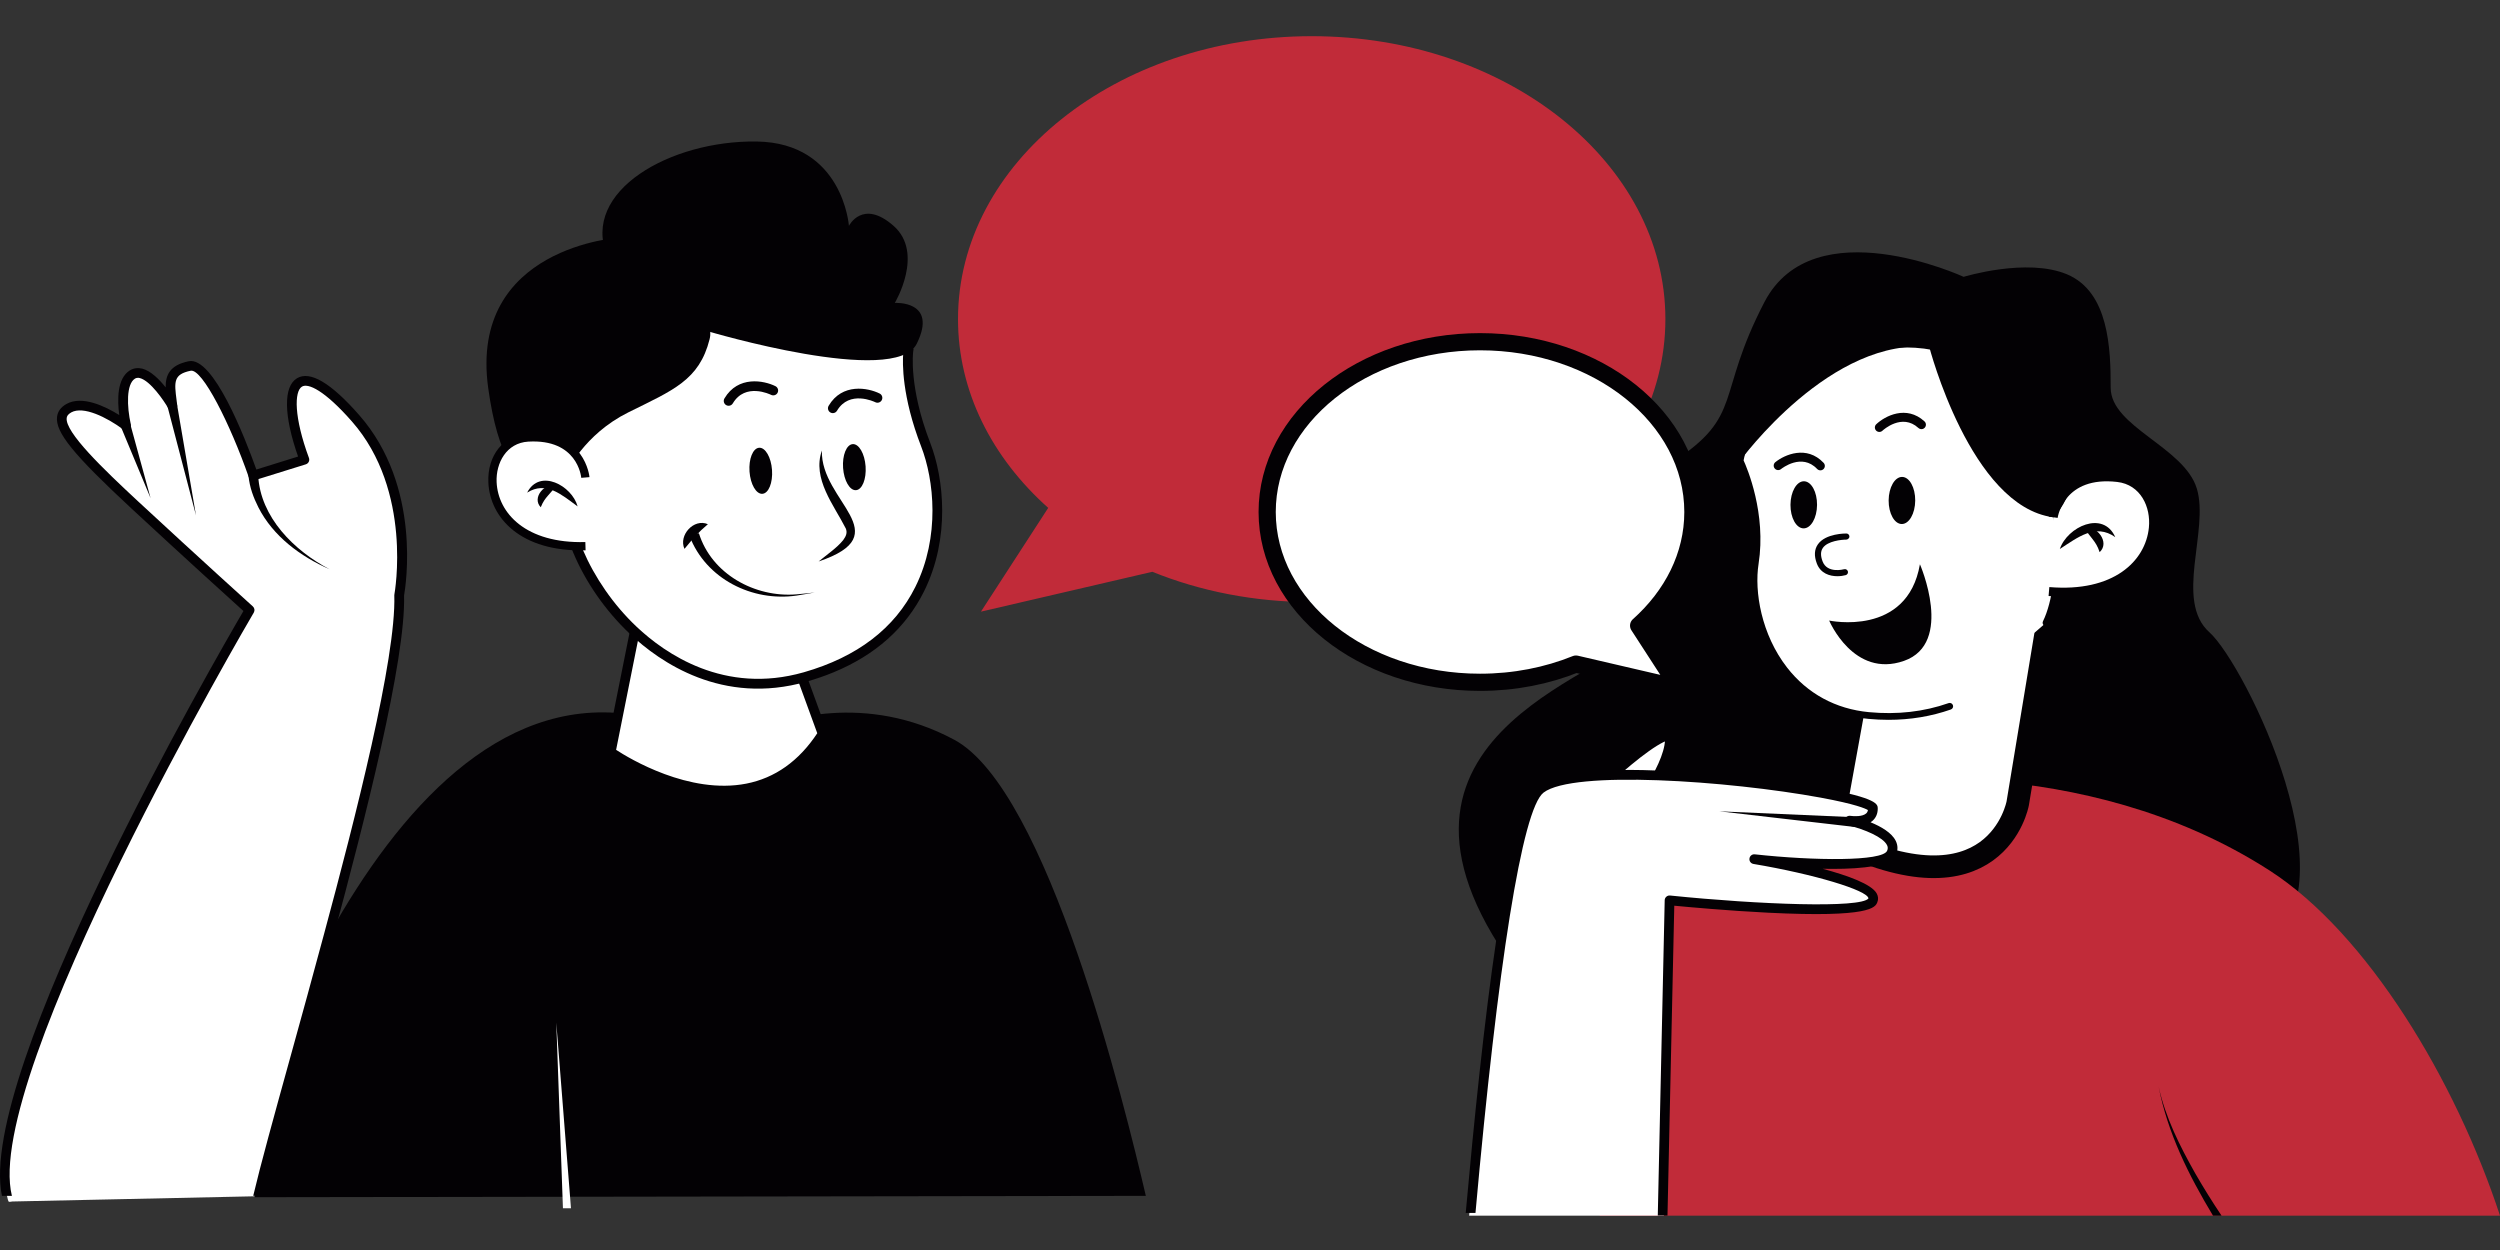
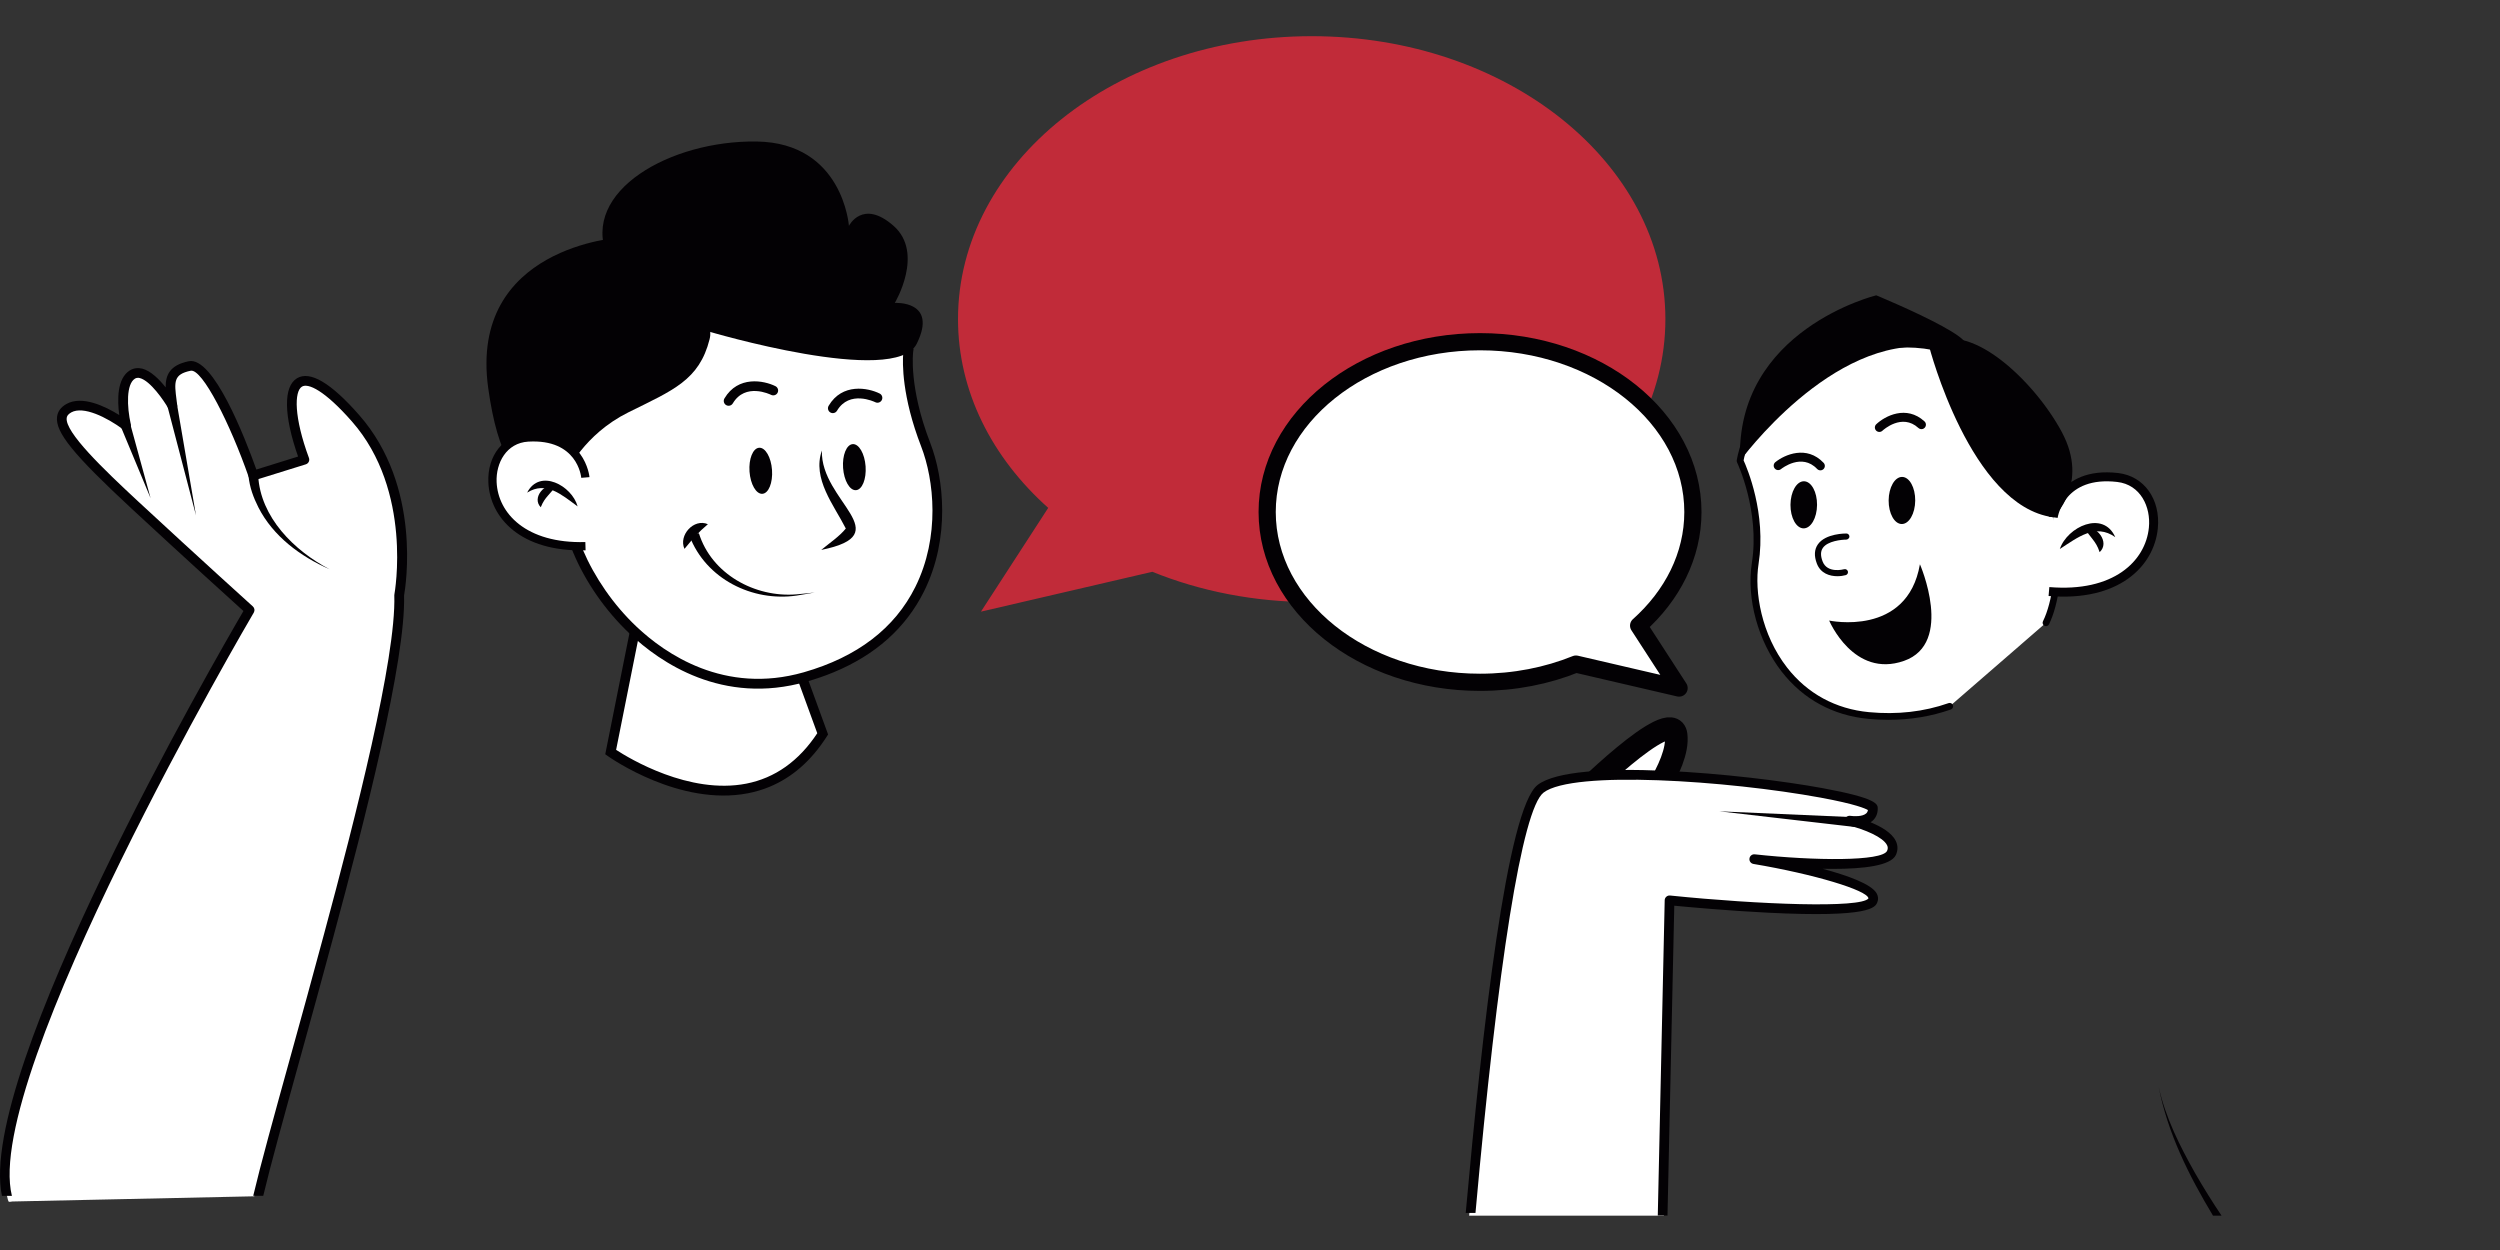
<svg xmlns="http://www.w3.org/2000/svg" version="1.1" id="Capa_1" x="0px" y="0px" width="200px" height="100px" viewBox="0 0 200 100" enable-background="new 0 0 200 100" xml:space="preserve">
  <rect x="0" y="0" width="200" height="100" fill="#333333" stroke="none" />
  <g>
    <path fill="#C12B39" d="M133.231,25.53c0,12.502-12.668,22.636-28.294,22.636c-4.587,0-8.919-0.873-12.75-2.423l-13.711,3.188   l5.381-8.301c-4.487-4.006-7.216-9.299-7.216-15.101c0-12.5,12.668-22.634,28.295-22.634   C120.563,2.896,133.231,13.03,133.231,25.53z" />
-     <path fill="#030104" d="M91.667,95.668l-71.286,0.109c1.46-4.86,1.397-12.844,5.921-20.965   c5.624-10.072,13.595-18.999,23.894-17.695c4.993,0.631,8.242,1.065,10.275,1.361c2.108-0.904,8.729-3.134,15.877,0.706   C83.804,63.193,89.963,88.369,91.667,95.668z" />
    <g>
      <path fill="#FFFFFF" d="M51.142,48.727l-0.118,0.586l-2.17,10.854c0,0,11.027,7.829,16.961-1.458l-2.432-6.667L51.142,48.727z" />
      <path fill="#030104" d="M59.847,63.46c-5.454,1.063-10.987-2.809-11.22-2.974l-0.207-0.146l2.419-12.099l12.841,3.478l2.567,7.038    l-0.104,0.162c-1.235,1.935-2.775,3.284-4.594,4.032C61.007,63.175,60.438,63.344,59.847,63.46z M63.086,52.367l-11.643-3.154    l-2.154,10.775c1.045,0.683,5.849,3.593,10.409,2.704c2.301-0.449,4.212-1.805,5.684-4.033L63.086,52.367z" />
    </g>
    <g>
      <path fill="#FFFFFF" d="M72.667,28.078c0,0-0.417,2.836,1.39,7.502c1.808,4.667,2.033,15.24-9.648,18.58    c-11.682,3.34-20.554-9.772-19.077-16.356C46.809,31.221,60.529,18.484,72.667,28.078z" />
      <path fill="#030104" d="M64.517,54.535c-6.726,1.924-11.733-1.567-14.119-3.819c-3.999-3.774-6.289-9.241-5.446-12.997    c0.937-4.182,6.292-10.198,12.798-12.507c3.755-1.331,9.433-1.967,15.16,2.56l0.176,0.14l-0.031,0.222    c-0.004,0.028-0.374,2.809,1.367,7.305c1.091,2.817,1.616,7.615-0.498,11.867c-1.455,2.927-3.895,5.103-7.271,6.492    C65.979,54.075,65.266,54.321,64.517,54.535z M58.011,25.948c-6.259,2.211-11.404,7.963-12.297,11.941    c-0.773,3.449,1.471,8.718,5.221,12.257c2.265,2.138,7.013,5.454,13.367,3.637c4.279-1.224,7.281-3.521,8.924-6.827    c2-4.023,1.502-8.567,0.468-11.236c-1.553-4.011-1.498-6.689-1.436-7.469C66.867,24.092,61.543,24.696,58.011,25.948z" />
    </g>
    <g>
      <g>
-         <path fill="#030104" d="M65.751,36.042c-0.795,2.26,0.976,4.378,1.914,6.24c0.132,0.328,0.03,0.599-0.208,0.925     c-0.503,0.626-1.277,1.14-1.967,1.712C71.94,42.732,65.625,40.125,65.751,36.042L65.751,36.042z" />
+         <path fill="#030104" d="M65.751,36.042c-0.795,2.26,0.976,4.378,1.914,6.24c-0.503,0.626-1.277,1.14-1.967,1.712C71.94,42.732,65.625,40.125,65.751,36.042L65.751,36.042z" />
      </g>
    </g>
    <g>
      <ellipse transform="matrix(0.998 -0.071 0.071 0.998 -2.47 4.919)" fill="#030104" cx="68.3" cy="37.377" rx="0.902" ry="1.846" />
    </g>
    <g>
      <ellipse transform="matrix(0.998 -0.071 0.071 0.998 -2.51 4.392)" fill="#030104" cx="60.819" cy="37.664" rx="0.902" ry="1.846" />
    </g>
    <g>
      <g>
        <path fill="#030104" d="M55.166,42.89c1.312,3.43,5.029,5.269,8.559,4.756c0.485-0.07,0.965-0.166,1.446-0.247     c-0.487,0.049-0.97,0.113-1.454,0.149c-3.326,0.272-6.794-1.63-7.805-4.892L55.166,42.89L55.166,42.89z" />
      </g>
    </g>
    <g>
      <g>
        <path fill="#030104" d="M54.757,43.909c0.7-0.84,1.082-1.303,1.874-1.973C55.505,41.447,54.266,42.825,54.757,43.909     L54.757,43.909z" />
      </g>
    </g>
    <path fill="#030104" d="M45.333,37.804c0,0,1.366-3.044,4.933-4.814c3.567-1.771,5.674-2.564,6.502-5.854   C57.597,23.846,49.62,19,49.62,19s-12.128,0.709-10.564,12.041S45.333,37.804,45.333,37.804z" />
    <path fill="#030104" d="M56.63,26.501c0,0,14.991,4.469,16.71,0.996s-1.754-3.264-1.754-3.264s2.381-3.98-0.099-6.164   c-2.481-2.183-3.573,0-3.573,0s-0.47-6.648-7.38-6.748c-6.91-0.099-14.055,3.97-11.971,9.13   C50.648,25.612,56.63,26.501,56.63,26.501z" />
    <g>
      <path fill="#030104" d="M66.625,33.051c0.133,0,0.262-0.068,0.335-0.191c0.99-1.674,2.981-0.723,3.066-0.682    c0.191,0.095,0.425,0.016,0.52-0.177c0.095-0.192,0.017-0.425-0.175-0.52c-0.935-0.463-2.992-0.856-4.08,0.982    c-0.109,0.185-0.048,0.423,0.136,0.533C66.489,33.034,66.557,33.051,66.625,33.051z" />
    </g>
    <g>
      <path fill="#030104" d="M58.289,32.462c0.133,0,0.263-0.068,0.335-0.19c0.995-1.683,2.98-0.725,3.065-0.682    c0.191,0.094,0.426,0.017,0.521-0.176c0.095-0.192,0.017-0.425-0.176-0.521c-0.935-0.463-2.992-0.855-4.079,0.982    c-0.109,0.185-0.048,0.423,0.136,0.533C58.153,32.445,58.222,32.462,58.289,32.462z" />
    </g>
    <g>
-       <path fill="#030104" d="M157.09,22.147c0,0-12-5.546-15.934,2.017c-3.933,7.563-1.613,9.076-7.361,12.808    c-5.748,3.731-1.815,10.084-2.622,13.413c-0.807,3.327-23.146,7.769-10.716,26.066c4.489,6.61,52.555,3.819,60.421-0.518    c7.865-4.336-1.299-22.826-4.123-25.348c-2.823-2.521,0-8.168-1.008-11.496c-1.009-3.328-6.892-4.941-6.892-8.068    c0-3.126-0.135-7.664-3.496-9.076C162.149,20.597,157.09,22.147,157.09,22.147z" />
-       <path fill="#C12B39" d="M200,97.253h-72.023c-0.021-3.478-0.017-25.899,3.515-28.253c2.738-1.825,10.213-4.305,14.242-5.567    c1.603-0.502,2.661-0.812,2.661-0.812s18.035-2.733,33.169,7.017C189.39,74.68,196.455,86.446,200,97.253z" />
      <path fill="#030104" d="M177.724,97.253h-0.684c-1.945-3.233-3.639-6.633-4.354-10.34c0.546,2.481,1.698,4.769,2.938,6.966    C176.284,95.026,176.986,96.152,177.724,97.253z" />
-       <path fill="#FFFFFF" stroke="#030104" stroke-width="1.812" stroke-linecap="round" stroke-linejoin="round" stroke-miterlimit="10" d="    M163.931,49.06l-2.513,15.208c0,0-1.701,9.355-14.99,2.658l1.967-10.844L163.931,49.06z" />
      <path fill="#030104" d="M157.165,50.409c0.344,2.013-2.024,3.684-3.882,2.962C154.969,52.879,156.372,52.03,157.165,50.409    L157.165,50.409z" />
      <g>
        <path fill="#FFFFFF" stroke="#030104" stroke-width="1.812" stroke-linecap="round" stroke-linejoin="round" stroke-miterlimit="10" d="     M126.016,64.056c0,0,7.744-7.777,8.071-5.271s-3.182,6.759-3.182,6.759L126.016,64.056z" />
        <g>
          <path fill="#FFFFFF" d="M151.318,68.231c-0.745,1.622-10.979,0.502-10.979,0.502s10.127,1.702,9.489,3.296      c-0.637,1.594-16.266,0-16.266,0l-0.45,25.224h-15.581c1.087-12.237,3.225-32.247,5.719-34.153      c2.651-2.027,15.708-0.91,22.482,0.333c2.463,0.453,4.096,0.921,4.096,1.261c0,1.224-1.721,0.98-1.862,0.959      C148.188,65.705,152.04,66.654,151.318,68.231z" />
          <path fill="#030104" d="M151.664,67.279c-0.321-0.665-1.191-1.158-2.02-1.497c0.051-0.029,0.103-0.068,0.146-0.107      c0.279-0.24,0.43-0.579,0.43-0.982c0-0.352,0-0.831-4.418-1.643c-6.3-1.153-19.9-2.466-22.786-0.261      c-2.462,1.883-4.45,19.713-5.759,34.247h0.781c1.779-19.783,3.725-32.309,5.448-33.63c2.359-1.802,14.711-0.961,22.179,0.407      c2.809,0.52,3.576,0.875,3.769,0.991c-0.025,0.154-0.094,0.231-0.149,0.278c-0.296,0.253-0.952,0.231-1.257,0.185      c-0.206-0.03-0.403,0.103-0.441,0.309c-0.043,0.206,0.086,0.403,0.287,0.455c1.27,0.309,2.775,0.935,3.092,1.587      c0.073,0.149,0.073,0.291,0,0.45c-0.39,0.845-5.794,0.802-10.584,0.278c-0.206-0.025-0.399,0.125-0.425,0.335      c-0.03,0.206,0.111,0.398,0.317,0.434c4.842,0.814,9.14,2.109,9.204,2.757c-0.605,0.798-8.707,0.502-15.873-0.231      c-0.107-0.013-0.219,0.025-0.301,0.099c-0.081,0.073-0.128,0.176-0.128,0.283l-0.553,25.219h0.777l0.543-24.786      c1.119,0.107,4.297,0.399,7.492,0.559c8.252,0.415,8.591-0.434,8.754-0.842c0.094-0.23,0.072-0.472-0.056-0.703      c-0.416-0.741-2.299-1.423-4.323-1.968c0.274,0.004,0.544,0.009,0.814,0.009c2.428,0,4.645-0.245,5.048-1.116      C151.84,68.025,151.84,67.64,151.664,67.279z" />
        </g>
        <path fill="#030104" d="M148.363,66.155l-10.809-1.249l10.87,0.475C148.949,65.408,148.889,66.212,148.363,66.155L148.363,66.155     z" />
      </g>
      <g>
        <path fill="#FFFFFF" d="M163.679,49.823c2.488-5.042,0.807-22.23-11.16-22.298s-13.312,9.345-13.312,9.345     s1.883,3.899,1.211,8.202c-0.673,4.303,1.949,11.496,9.075,12.169c2.391,0.226,4.562-0.063,6.485-0.737L163.679,49.823z" />
        <path fill="#030104" d="M151.077,57.587c-0.53,0-1.066-0.025-1.609-0.077c-2.819-0.266-5.216-1.572-6.931-3.777     c-1.896-2.438-2.832-5.853-2.387-8.702c0.65-4.165-1.168-8.005-1.187-8.043c-0.023-0.048-0.032-0.103-0.024-0.156     c0.015-0.099,0.368-2.452,2.223-4.826c1.697-2.172,5.021-4.751,11.231-4.751c0.042,0,0.084,0,0.127,0     c3.969,0.022,7.241,1.936,9.465,5.534c3.529,5.712,3.504,13.975,1.936,17.154c-0.065,0.134-0.228,0.189-0.361,0.123     s-0.189-0.229-0.123-0.362c1.515-3.069,1.522-11.073-1.911-16.63c-2.15-3.48-5.181-5.256-9.009-5.278     c-4.791-0.031-8.567,1.538-10.912,4.523c-1.594,2.03-2.04,4.096-2.116,4.514c0.271,0.595,1.829,4.232,1.196,8.282     c-0.347,2.219,0.224,5.642,2.279,8.286c1.62,2.085,3.888,3.319,6.555,3.571c2.252,0.213,4.395-0.03,6.37-0.724     c0.142-0.049,0.296,0.025,0.345,0.166c0.05,0.142-0.024,0.296-0.166,0.345C154.495,57.31,152.823,57.587,151.077,57.587z" />
      </g>
      <g>
        <ellipse transform="matrix(-1 -0.008 0.008 -1 288.286 81.921)" fill="#030104" cx="144.308" cy="40.381" rx="1.063" ry="1.884" />
      </g>
      <g>
        <ellipse transform="matrix(-1 -0.008 0.008 -1 303.985 81.322)" fill="#030104" cx="152.151" cy="40.067" rx="1.063" ry="1.884" />
      </g>
      <g>
        <path fill="#030104" d="M145.709,37.62c-0.119,0.027-0.249-0.008-0.339-0.103c-1.229-1.301-2.823-0.043-2.891,0.011     c-0.152,0.124-0.378,0.101-0.503-0.053c-0.124-0.153-0.102-0.377,0.052-0.502c0.745-0.605,2.512-1.376,3.861,0.054     c0.136,0.144,0.13,0.37-0.014,0.506C145.827,37.577,145.77,37.606,145.709,37.62z" />
      </g>
      <g>
        <path fill="#030104" d="M153.821,34.317c-0.117,0.036-0.25,0.01-0.347-0.078c-1.32-1.209-2.818,0.162-2.882,0.221     c-0.144,0.134-0.37,0.127-0.506-0.017c-0.135-0.144-0.128-0.369,0.016-0.505c0.698-0.658,2.404-1.556,3.855-0.228     c0.146,0.134,0.155,0.36,0.022,0.506C153.936,34.265,153.88,34.299,153.821,34.317z" />
      </g>
      <g>
        <path fill="#030104" d="M146.991,46.097c-0.615,0-1.341-0.219-1.643-1.013c-0.231-0.61-0.204-1.126,0.083-1.536     c0.616-0.881,2.215-0.868,2.282-0.868c0.135,0.002,0.243,0.113,0.241,0.248s-0.142,0.241-0.247,0.242     c-0.375,0.001-1.488,0.105-1.876,0.66c-0.19,0.272-0.198,0.625-0.025,1.08c0.373,0.984,1.668,0.643,1.723,0.628     c0.13-0.034,0.265,0.041,0.302,0.171c0.035,0.13-0.04,0.265-0.171,0.301C147.481,46.06,147.246,46.097,146.991,46.097z" />
      </g>
      <g>
        <g>
          <g>
            <path fill="#FFFFFF" d="M163.916,47.323c9.694,0.814,10.173-8.585,5.495-9.124c-4.64-0.534-5.155,3.182-5.155,3.182       L163.916,47.323z" />
          </g>
          <g>
            <path fill="#030104" d="M163.886,47.68l0.061-0.714c5.132,0.431,7.698-2.078,7.964-4.756c0.166-1.652-0.66-3.439-2.54-3.655       c-4.222-0.486-4.739,2.739-4.76,2.876l-0.709-0.1c0.006-0.041,0.621-4.056,5.55-3.489c2.082,0.243,3.404,2.105,3.173,4.438       C172.322,45.309,169.504,48.152,163.886,47.68z" />
          </g>
        </g>
        <g>
          <path fill="#030104" d="M164.787,43.92c0.595-1.774,3.465-3.128,4.434-0.949C167.627,41.844,166.215,42.999,164.787,43.92      L164.787,43.92z" />
        </g>
        <g>
          <path fill="#030104" d="M166.742,42.178c0.996-0.165,2.081,1.212,1.229,1.994C167.658,43.216,167.215,43.055,166.742,42.178      L166.742,42.178z" />
        </g>
      </g>
      <path fill="#030104" d="M146.333,49.644c0,0,6.253,1.345,7.261-4.504c0,0,2.757,6.319-1.277,7.731    C148.283,54.283,146.333,49.644,146.333,49.644z" />
      <path fill="#030104" d="M154.334,27.727c0,0,3.306,12.787,9.922,13.654c0,0,2.919-2.628,0.7-6.797S157.292,25.307,154.334,27.727z    " />
      <path fill="#030104" d="M139.207,36.87c0,0,7.328-10.084,15.396-9.076c8.067,1.009-4.504-4.168-4.504-4.168    S138.804,26.382,139.207,36.87z" />
    </g>
-     <polygon fill="#FFFFFF" points="45.678,96.662 45.035,96.662 44.502,81.805  " />
    <g>
      <path fill="#FFFFFF" d="M31.932,47.611c0.151,4.785-2.699,16.335-5.63,27.201c-2.532,9.419-5.216,17.364-5.958,20.892    L0.985,96.119c-0.287,0.041-0.286,0.08-0.356-0.152c-2.798-9.574,19.341-47.162,19.341-47.162s-4.089-3.684-9.175-8.399    c-5.086-4.721-6.881-6.853-5.289-7.75c1.559-0.875,4.432,1.28,4.582,1.39c-0.023-0.104-0.771-3.29,0.504-4.083    c1.297-0.799,3.198,2.496,3.198,2.496c-0.203-1.691-0.51-2.792,1.39-3.18c1.894-0.376,5.085,8.764,5.085,8.764l4.084-1.268    c-2.091-5.659-0.991-9.1,4.089-3.319C33.525,39.236,31.932,47.611,31.932,47.611z" />
      <path fill="#030104" d="M28.73,33.2c-2.256-2.573-3.929-3.56-4.966-2.942c-1.107,0.66-1.068,2.985,0.082,6.266l-3.337,1.038    c-0.909-2.543-3.444-9.063-5.408-8.664c-1.531,0.313-1.857,1.12-1.849,2.089c-0.515-0.644-1.192-1.321-1.874-1.497    c-0.356-0.085-0.695-0.039-0.991,0.142c-1.038,0.647-1.004,2.393-0.845,3.573c-1.124-0.699-2.968-1.591-4.224-0.888    c-0.45,0.253-0.703,0.601-0.755,1.034c-0.142,1.231,1.308,3.015,5.97,7.343c4.344,4.027,7.999,7.338,8.942,8.187    C17.344,52.525-1.904,85.815,0.154,95.667h0.798C-1.424,86.056,20.084,49.374,20.307,49c0.09-0.159,0.06-0.36-0.077-0.484    c-0.039-0.039-4.143-3.736-9.169-8.394c-2.839-2.637-5.859-5.545-5.726-6.682c0.017-0.12,0.069-0.283,0.36-0.446    c0.969-0.544,2.843,0.391,4.165,1.364c0.128,0.099,0.304,0.099,0.442,0.008c0.132-0.09,0.201-0.257,0.163-0.416    c-0.326-1.458-0.365-3.225,0.33-3.658c0.116-0.069,0.24-0.086,0.391-0.047c0.845,0.215,1.926,1.81,2.269,2.406    c0.094,0.163,0.287,0.231,0.459,0.176c0.176-0.06,0.288-0.231,0.261-0.416l-0.047-0.386c-0.189-1.471-0.266-2.08,1.128-2.367    c0.927-0.18,3.157,4.25,4.645,8.513c0.068,0.197,0.283,0.305,0.48,0.245l4.083-1.27c0.103-0.035,0.189-0.103,0.236-0.202    c0.047-0.094,0.052-0.206,0.017-0.305c-1.201-3.251-1.188-5.335-0.557-5.712c0.489-0.292,1.793,0.287,3.988,2.783    c4.898,5.567,3.418,13.746,3.405,13.827c-0.009,0.03-0.009,0.056-0.009,0.086c0.159,5.026-3.13,17.867-5.618,27.087    c-0.909,3.393-1.844,6.769-2.667,9.745c-1.342,4.842-2.432,8.787-3.002,11.211h0.802c0.583-2.458,1.693-6.464,2.95-11.005    c0.824-2.977,1.758-6.356,2.668-9.749c2.496-9.242,5.79-22.113,5.648-27.272C32.453,46.907,33.749,38.904,28.73,33.2z" />
    </g>
    <path fill="#030104" d="M14.165,32.375l1.514,8.856l-2.274-8.692C13.276,32.025,14.07,31.852,14.165,32.375L14.165,32.375z" />
    <path fill="#030104" d="M10.422,33.926l1.626,5.929l-2.362-5.676C9.485,33.677,10.272,33.405,10.422,33.926L10.422,33.926z" />
    <path fill="#030104" d="M20.654,38.038c0.168,3.341,2.884,6.024,5.718,7.505c-2.333-1.025-4.52-2.635-5.701-4.954   c-0.396-0.787-0.701-1.593-0.794-2.543c-0.021-0.214,0.136-0.404,0.349-0.425C20.466,37.595,20.669,37.799,20.654,38.038   L20.654,38.038z" />
    <g>
      <g>
        <g>
          <path fill="#FFFFFF" d="M46.838,43.695c-8.98,0.252-8.938-8.439-4.597-8.695c4.305-0.253,4.588,3.199,4.588,3.199L46.838,43.695      z" />
        </g>
        <g>
          <path fill="#030104" d="M46.847,44.026l-0.019-0.662c-4.753,0.133-6.99-2.313-7.098-4.795c-0.067-1.532,0.786-3.137,2.531-3.239      c3.917-0.23,4.229,2.769,4.24,2.897l0.659-0.056c-0.003-0.037-0.364-3.771-4.937-3.502c-1.933,0.117-3.248,1.765-3.154,3.928      C39.191,41.405,41.643,44.171,46.847,44.026z" />
        </g>
      </g>
      <g>
        <path fill="#030104" d="M46.21,40.513c-0.457-1.667-3.033-3.063-4.039-1.103C43.699,38.453,44.941,39.589,46.21,40.513     L46.21,40.513z" />
      </g>
      <g>
        <path fill="#030104" d="M44.497,38.806c-0.909-0.203-1.98,1.01-1.236,1.775C43.599,39.716,44.016,39.59,44.497,38.806     L44.497,38.806z" />
      </g>
    </g>
    <path fill="#FFFFFF" stroke="#030104" stroke-width="1.375" stroke-linecap="round" stroke-linejoin="round" stroke-miterlimit="10" d="   M101.373,40.96c0,7.524,7.624,13.624,17.028,13.624c2.761,0,5.368-0.525,7.674-1.458l8.252,1.919l-3.238-4.997   c2.7-2.411,4.343-5.596,4.343-9.088c0-7.523-7.625-13.623-17.03-13.623C108.997,27.337,101.373,33.437,101.373,40.96z" />
  </g>
</svg>